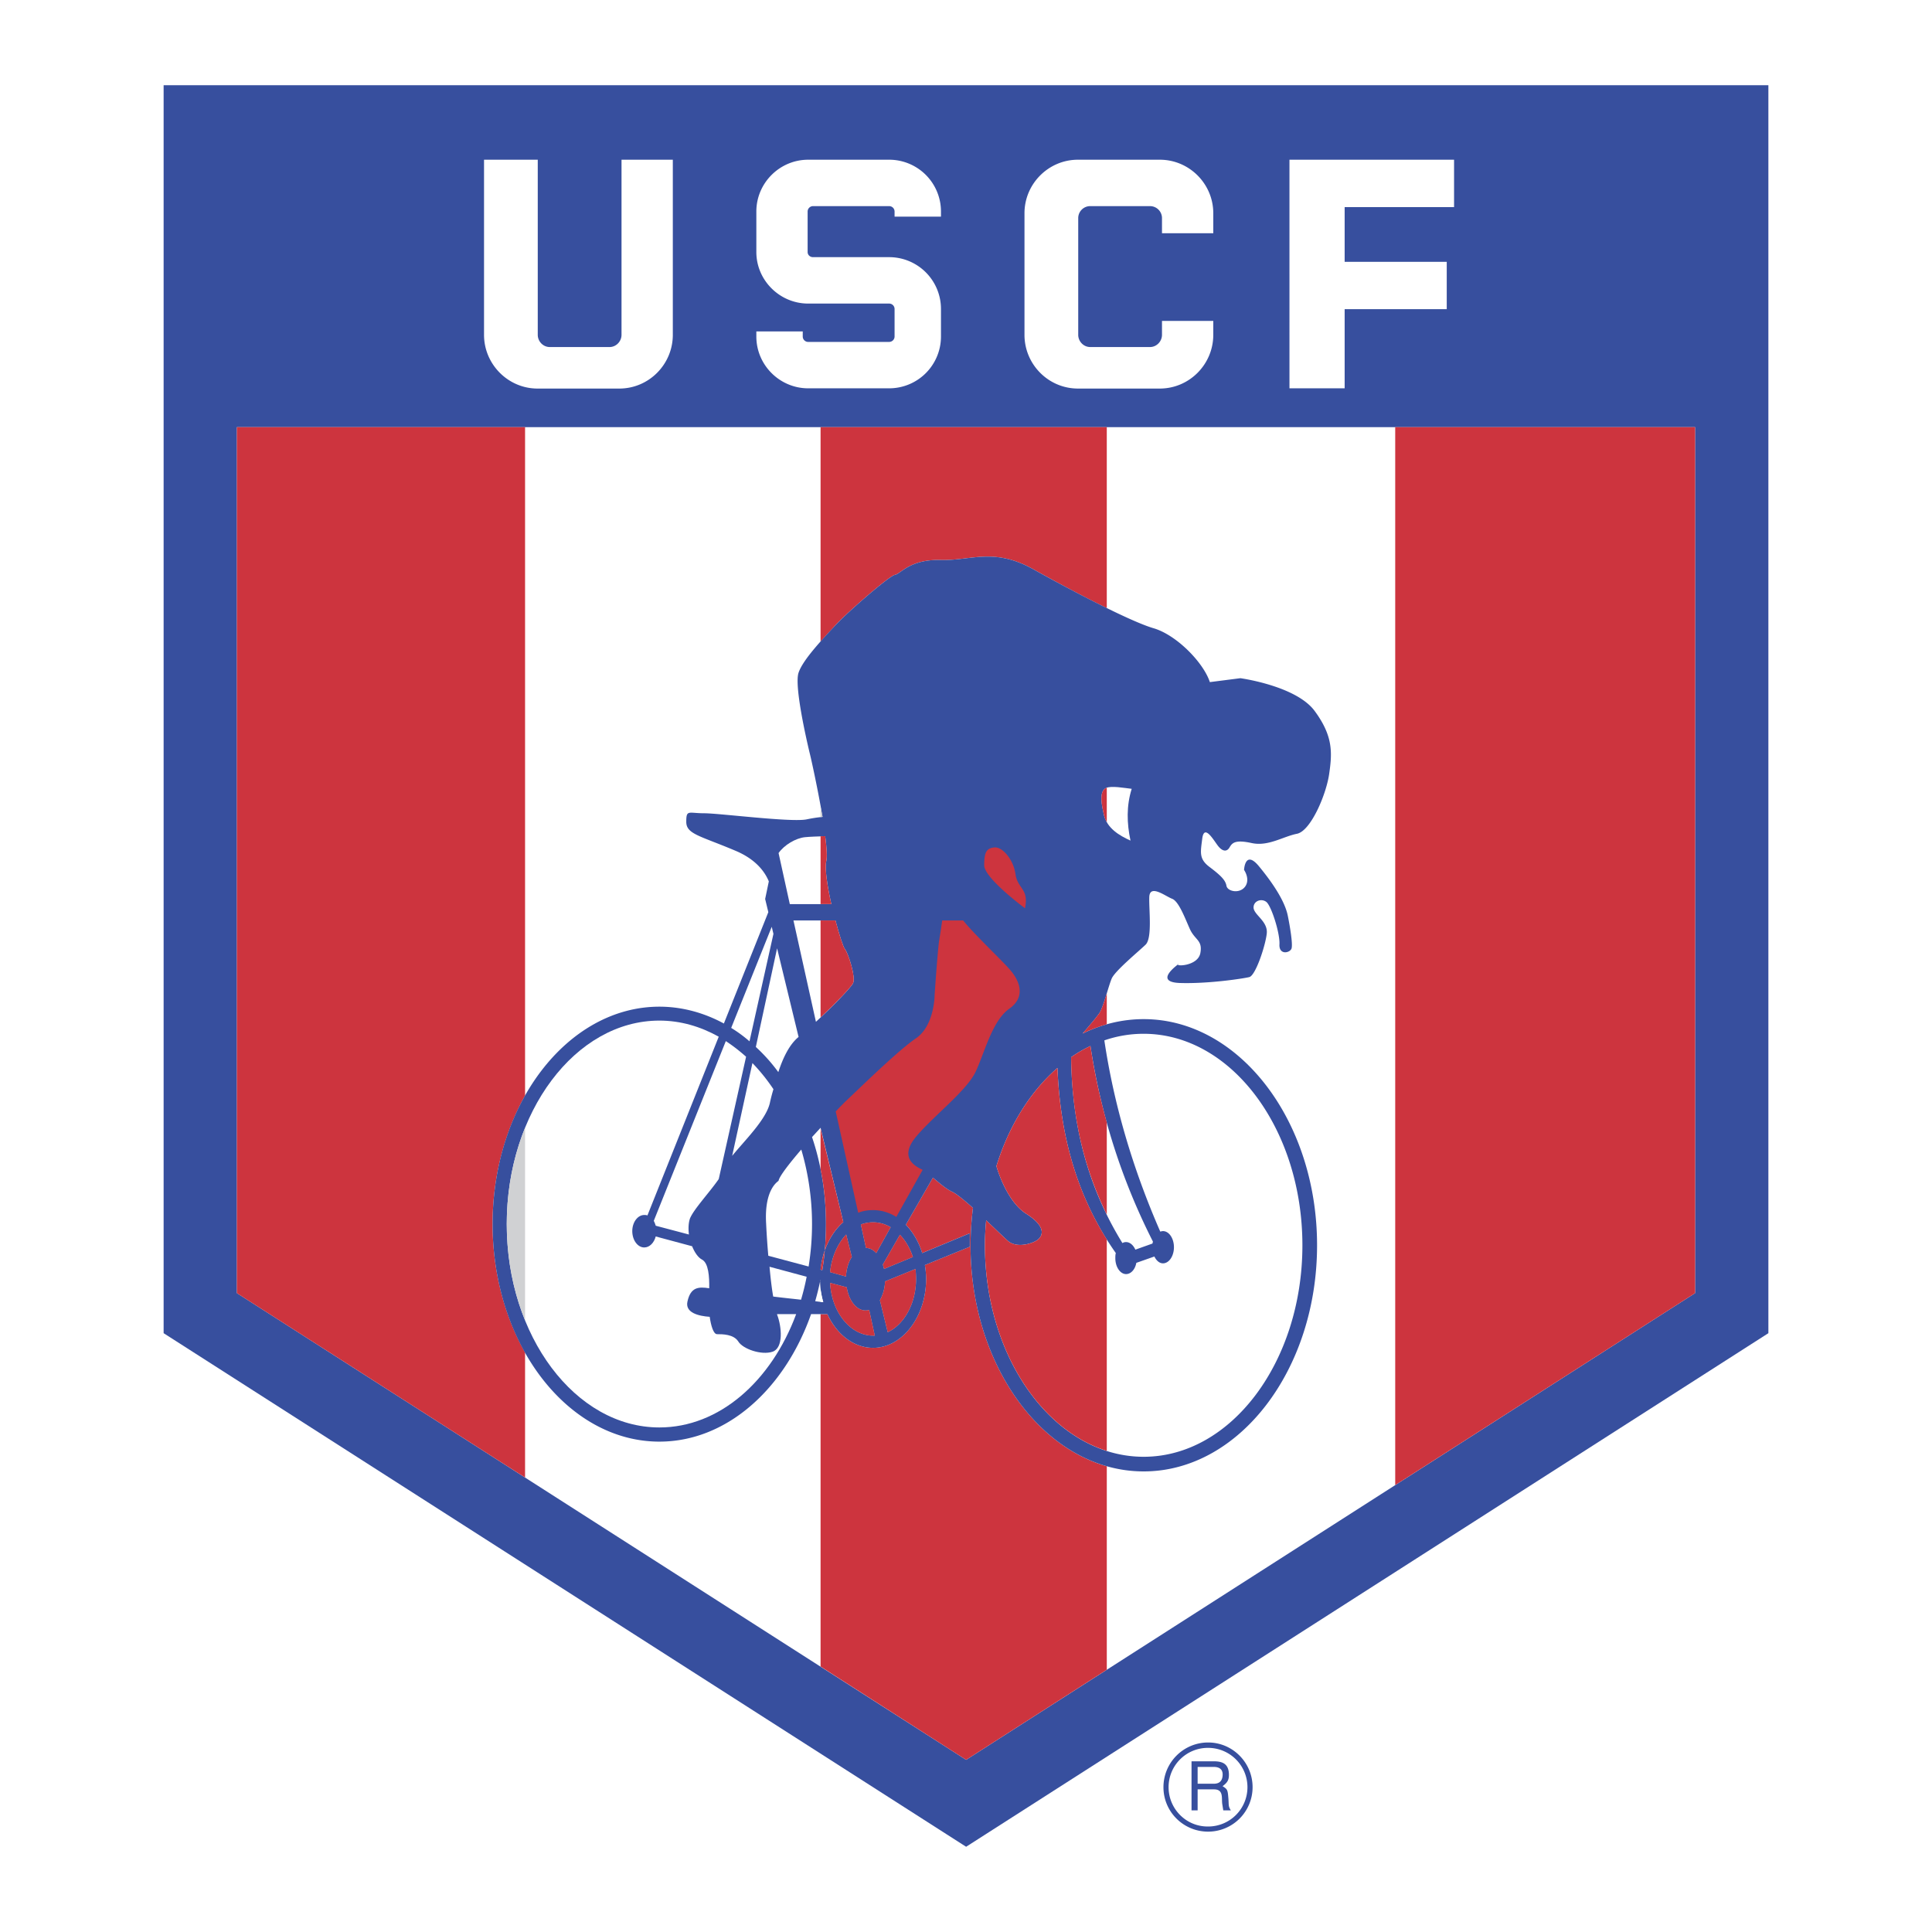
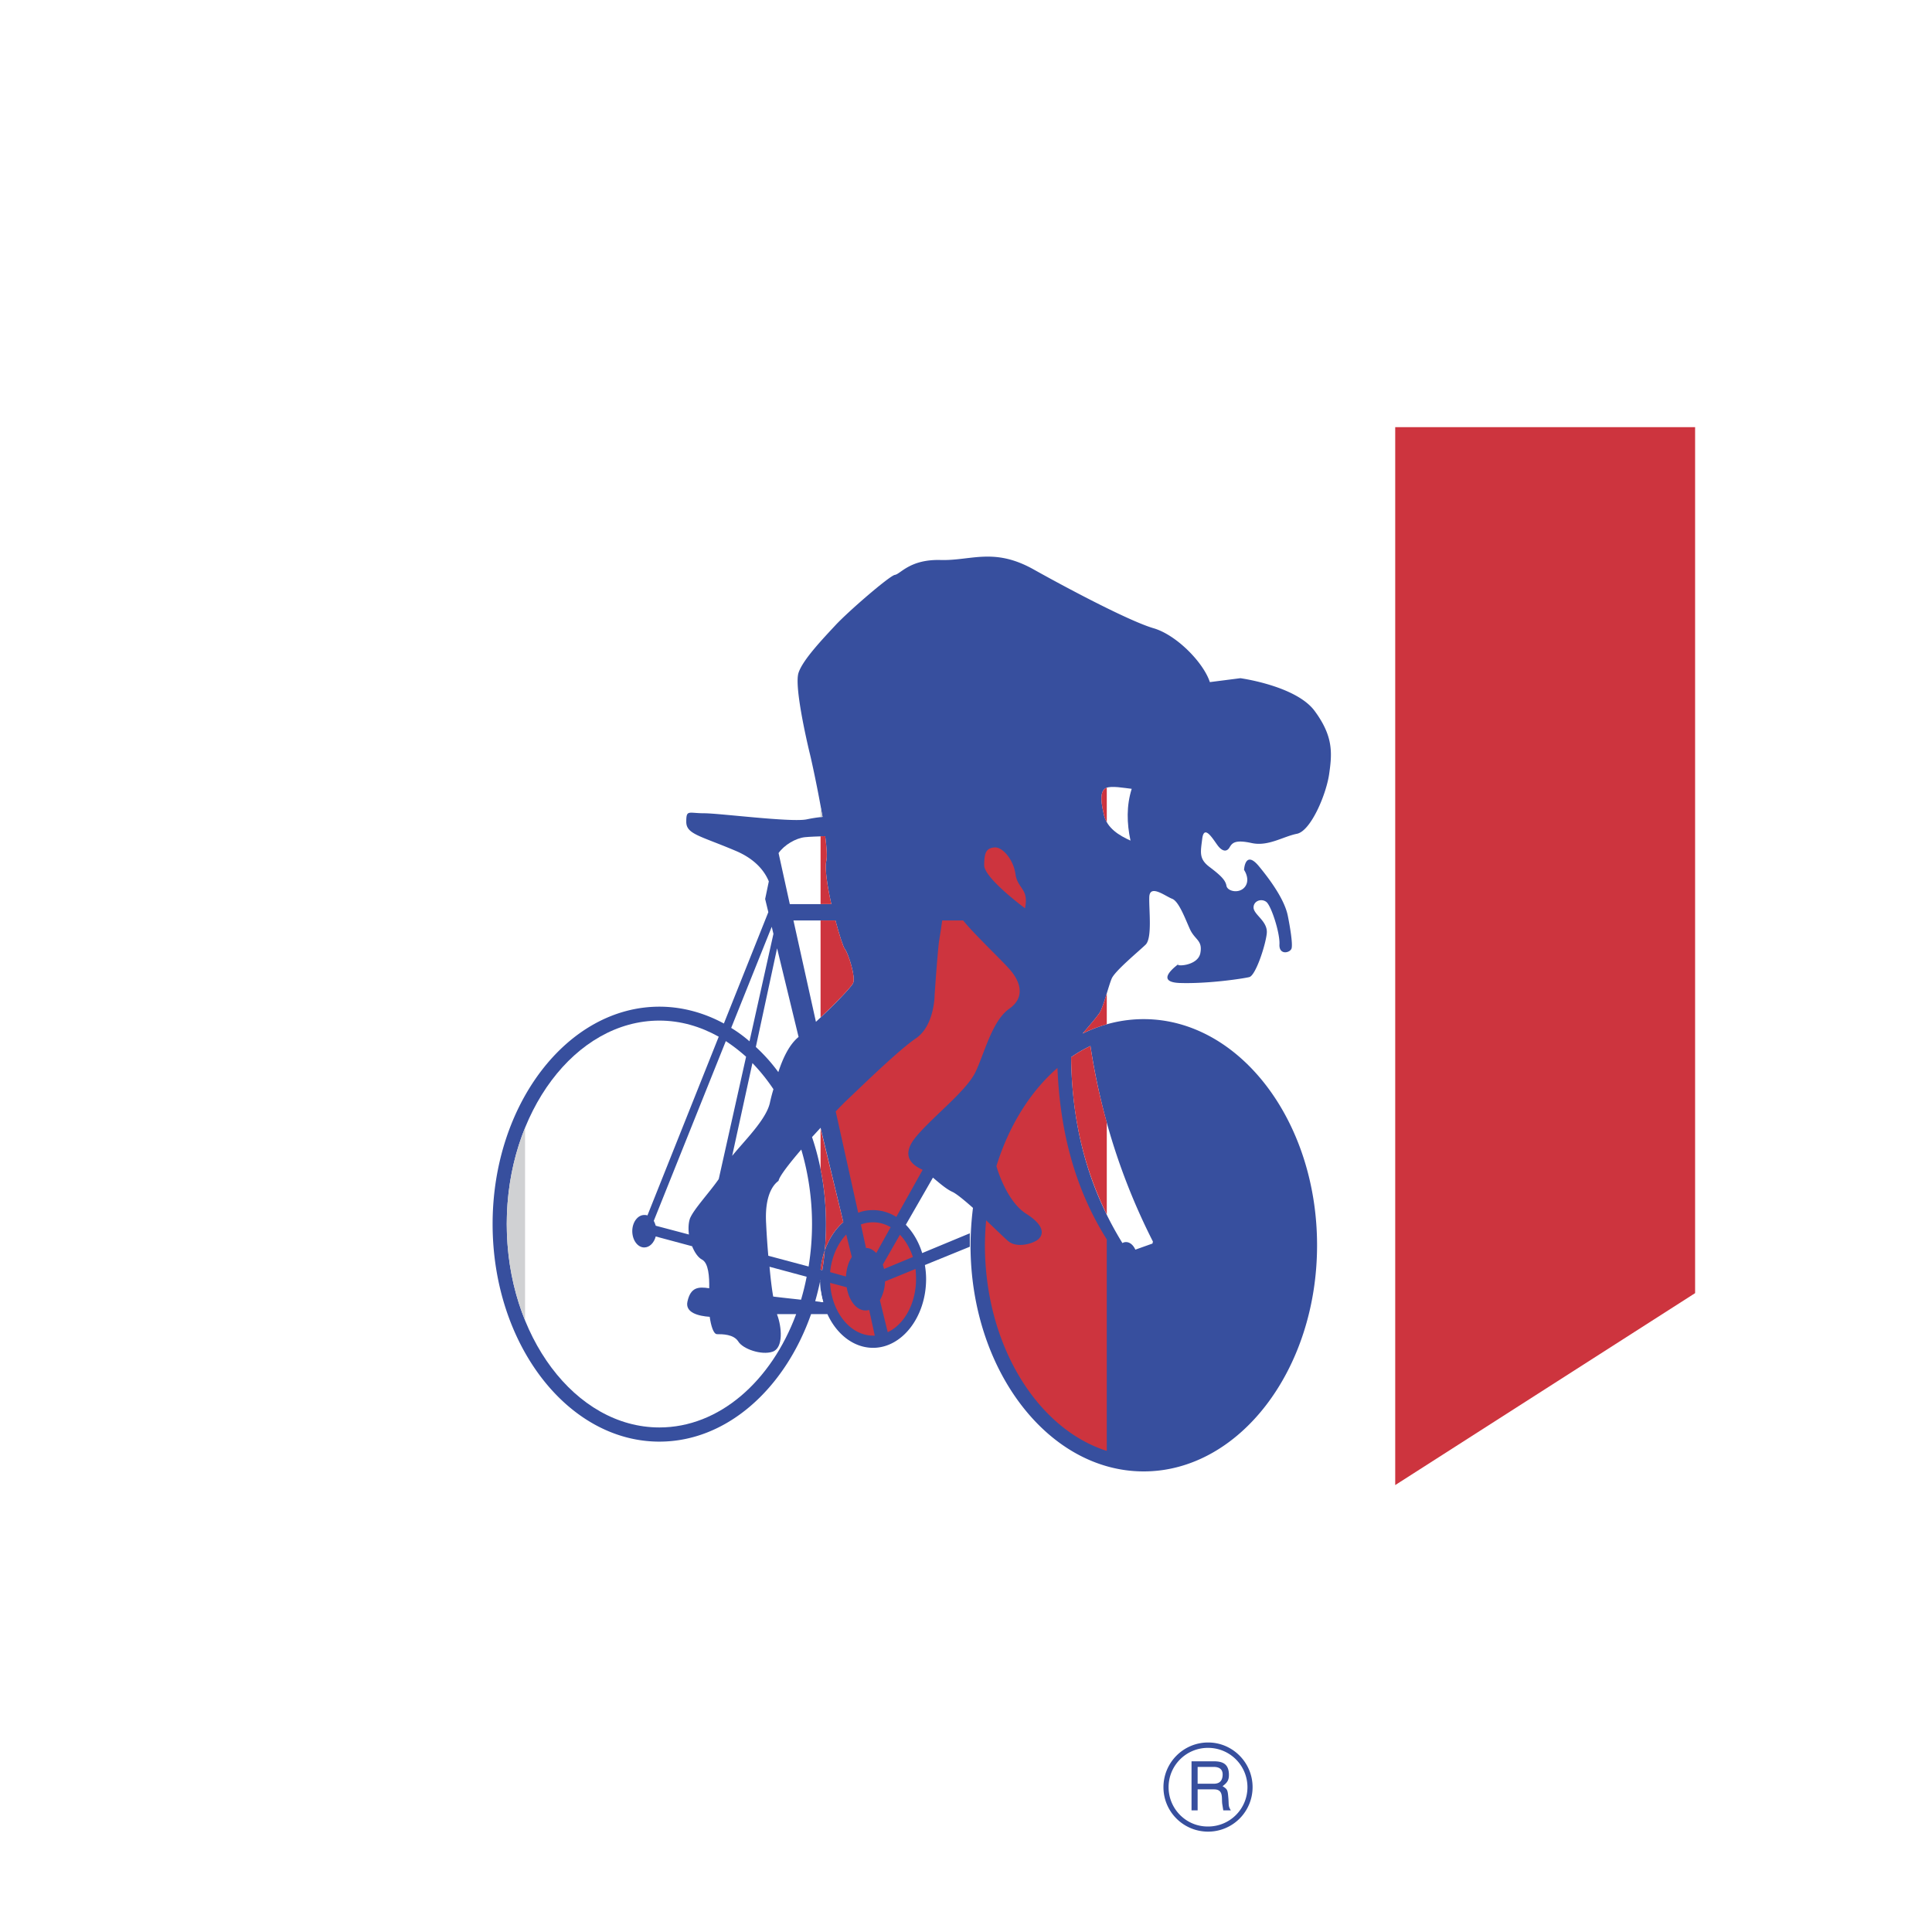
<svg xmlns="http://www.w3.org/2000/svg" width="2500" height="2500" viewBox="0 0 192.756 192.756">
  <g fill-rule="evenodd" clip-rule="evenodd">
    <path fill="#fff" d="M0 0h192.756v192.756H0V0z" />
-     <path fill="#374f9e" d="M16.325 8.504h160.107v124.508l-80.042 51.24-80.065-51.24V8.504z" />
    <path d="M121.049 23.27h-5.117v-1.511c0-.658-.537-1.194-1.195-1.194h-5.969c-.658 0-1.193.536-1.193 1.194v11.647c0 .658.535 1.218 1.193 1.218h5.969c.658 0 1.195-.561 1.195-1.218v-1.389h5.117v1.389c0 2.948-2.389 5.36-5.336 5.36h-8.164c-2.947 0-5.336-2.412-5.336-5.36V21.271c0-2.924 2.389-5.336 5.336-5.336h8.164c2.947 0 5.336 2.412 5.336 5.336v1.999zM62.01 15.936h5.117v17.47c0 2.948-2.388 5.36-5.336 5.36h-8.163c-2.924 0-5.336-2.412-5.336-5.36v-17.47h5.36v17.47c0 .658.536 1.218 1.194 1.218h5.97c.658 0 1.193-.561 1.193-1.218v-17.47h.001zM145.072 15.936v4.727h-10.916v5.458h10.186v4.727h-10.186v7.895h-5.506V15.936h16.422zM88.716 25.657a5.168 5.168 0 0 1 5.165 5.166v2.753a5.168 5.168 0 0 1-5.165 5.166h-8.089c-2.827 0-5.166-2.314-5.166-5.166v-.511h4.629v.511c0 .293.244.537.537.537h8.089a.541.541 0 0 0 .536-.537v-2.753a.541.541 0 0 0-.536-.536h-8.089c-2.827 0-5.166-2.314-5.166-5.141v-4.045c0-2.851 2.339-5.166 5.166-5.166h8.089a5.168 5.168 0 0 1 5.165 5.166v.512h-4.629v-.512a.541.541 0 0 0-.536-.536h-7.603a.541.541 0 0 0-.536.536v4.045c0 .292.243.511.536.511h7.603z" fill="#fff" />
    <path d="M124.971 178.307c0-2.461-1.998-4.459-4.434-4.459-2.461 0-4.459 1.998-4.459 4.459s1.998 4.436 4.459 4.436a4.437 4.437 0 0 0 4.434-4.436zm-.512 0a3.921 3.921 0 0 1-3.922 3.924c-2.193.023-3.947-1.756-3.947-3.924s1.754-3.922 3.922-3.922a3.925 3.925 0 0 1 3.947 3.922zm-5.58 2.314h.609v-2.096h1.633c.998 0 .73.902.828 1.486l.098.609h.756c-.268-.414-.195-.535-.244-1.168-.072-.854-.072-.928-.584-1.244.486-.365.656-.609.633-1.242-.049-1.096-.779-1.242-1.559-1.242h-2.17v4.897zm2.193-4.336c.391 0 1 .098.902.926-.074.633-.488.754-.902.754h-1.584v-1.68h1.584z" fill="#374f9e" />
    <path d="M83.379 110.887c.463-.486.828-.852.975-.998.755-.682 5.141-5.02 7.017-6.285 1.876-1.268 1.876-4.338 1.876-4.338s.268-3.972.438-5.336c.123-.755.244-1.535.317-2.095h2.096c1.095 1.389 4.093 4.191 4.775 5.043.828 1 1.512 2.584-.195 3.777-1.68 1.193-2.436 4.338-3.312 6.213-.854 1.9-4.118 4.361-5.921 6.482-1.827 2.143-.146 3.02.561 3.338.024.023.024.023.049.023l-2.631 4.703a4.344 4.344 0 0 0-2.315-.682c-.512 0-.999.072-1.486.268l-2.244-10.113zM102.262 90.616s-4.068-2.997-4.068-4.289c0-1.291.219-1.705 1.023-1.778s1.9 1.218 2.096 2.656c.218 1.51 1.363 1.437.949 3.411z" fill="#fff" />
    <path fill="#fff" d="M169.121 42.615v86.401L96.39 175.578l-72.755-46.562V42.615h145.486z" />
    <path fill="#cd343e" d="M139.201 42.615v105.551l29.92-19.15V42.615h-29.92z" />
    <path d="M110.424 105.234v-1.51c-.098.023-.17.049-.242.072.072.464.144.952.242 1.438z" fill="#fff" />
-     <path d="M81.869 64.009V42.615h28.555V60.67c-2.387-1.169-5.092-2.631-7.285-3.85-3.994-2.242-6.261-.853-9.331-.95-3.046-.073-3.972 1.413-4.533 1.486-.536.098-4.629 3.63-5.92 5.02-.438.488-.975 1.048-1.486 1.633zM110.424 166.588l-14.034 8.99-14.521-9.309v-35.158h.682c.926 2.021 2.632 3.361 4.557 3.361 2.899 0 5.288-3.094 5.288-6.871 0-.486-.049-.949-.122-1.389l4.482-1.826v-1.34l-4.751 1.973c-.341-1.121-.926-2.096-1.632-2.826l2.705-4.703c.633.537 1.34 1.146 1.925 1.414.39.17 1.194.828 2.071 1.607a31.291 31.291 0 0 0-.244 3.729c0 10.77 5.824 19.834 13.595 22.051v20.297h-.001zM52.386 147.412l-28.751-18.396v-86.4h28.751v66.689c-2.022 3.605-3.24 8.039-3.24 12.816 0 4.799 1.218 9.234 3.24 12.814v12.477z" fill="#cd343e" />
    <path d="M128.48 91.347c-.293-1.438-1.488-3.241-2.877-4.922s-1.484.366-1.484.366.656.926.096 1.681c-.561.731-1.754.463-1.852-.098-.098-.56-.561-1.023-1.656-1.852-1.121-.829-.926-1.486-.756-2.875.195-1.389 1.023 0 1.486.634.463.658.926.755 1.219.292.268-.463.535-.829 2.217-.463 1.656.366 3.143-.657 4.533-.926 1.389-.292 2.947-3.996 3.215-6.042.293-2.046.391-3.704-1.461-6.213s-7.408-3.265-7.408-3.265l-3.045.39c-.633-1.949-3.338-4.727-5.652-5.385-2.291-.682-7.943-3.63-11.916-5.848-3.994-2.242-6.261-.853-9.331-.95-3.046-.073-3.972 1.413-4.533 1.486-.536.098-4.629 3.63-5.92 5.02-1.292 1.389-3.241 3.436-3.679 4.727-.463 1.316.828 6.871 1.096 7.992.17.658.829 3.679 1.292 6.408-.512.049-.999.122-1.584.244-1.535.317-8.698-.609-10.233-.609-1.56 0-1.779-.39-1.779.853s1.389 1.389 4.995 2.924c1.974.853 2.851 2.071 3.241 3.021l-.366 1.754.317 1.315-4.435 11.11c-1.973-1.07-4.167-1.68-6.432-1.68-9.162 0-16.642 9.746-16.642 21.686 0 11.963 7.479 21.709 16.642 21.709 6.7 0 12.499-5.238 15.131-12.719h1.632c.926 2.021 2.632 3.361 4.557 3.361 2.899 0 5.288-3.094 5.288-6.871 0-.486-.049-.949-.122-1.389l4.482-1.826v-1.34l-4.751 1.973c-.341-1.121-.926-2.096-1.632-2.826l2.705-4.703c.633.537 1.34 1.146 1.925 1.414.39.17 1.194.828 2.071 1.607a31.291 31.291 0 0 0-.244 3.729c0 12.426 7.748 22.562 17.275 22.562s17.299-10.137 17.299-22.562-7.771-22.562-17.299-22.562c-2.145 0-4.191.512-6.092 1.438.951-1.098 1.658-1.949 1.779-2.217.439-.951.805-2.51 1.121-3.266s2.68-2.705 3.387-3.387c.682-.682.316-3.508.365-4.775.072-1.267 1.584-.073 2.266.195.684.244 1.316 1.998 1.803 3.07.512 1.072 1.268 1.072 1.023 2.363-.268 1.34-2.654 1.34-2.191 1.073.438-.245-2.754 1.777.121 1.9 2.852.096 6.336-.439 6.943-.586.635-.121 1.633-3.167 1.756-4.361.121-1.194-1.244-1.827-1.316-2.534-.049-.682.756-.999 1.268-.609.486.365 1.363 3.07 1.314 4.215-.072 1.097 1 .902 1.195.463.169-.415-.173-2.364-.367-3.314z" fill="#374f9e" />
    <path d="M70.807 131.379c-1.072-.072-2.485-.391-2.217-1.535.316-1.412 1.072-1.486 2.168-1.314.024-1.17-.073-2.51-.707-2.852-.414-.219-.755-.732-.999-1.34l-3.63-.975c-.17.633-.609 1.096-1.146 1.096-.658 0-1.194-.73-1.194-1.633 0-.877.536-1.607 1.194-1.607.122 0 .219 0 .317.049l7.115-17.836c-1.828-1.023-3.825-1.607-5.92-1.607-8.382 0-15.229 9.137-15.229 20.297 0 11.184 6.847 20.295 15.229 20.295 5.969 0 11.159-4.604 13.645-11.305h-1.901v.049c.463 1.193.658 3.338-.463 3.703-1.096.365-2.948-.268-3.411-1.023-.463-.73-1.583-.73-2.12-.73-.366-.002-.61-.879-.731-1.732z" fill="#fff" />
    <path d="M77.166 108.67a17.69 17.69 0 0 0-.366 1.414c-.414 1.682-2.534 3.729-3.752 5.238l2.022-9.26a18.944 18.944 0 0 1 2.096 2.608zM71.708 117.637c-.926 1.34-2.51 3.021-2.875 3.947-.146.439-.171 1-.098 1.584l-3.313-.877a2.956 2.956 0 0 0-.195-.488l7.188-17.932c.707.463 1.364.975 2.022 1.559l-2.729 12.207zM77.653 106.965c.463-1.414 1.096-2.754 2.022-3.508l-2.145-8.845-2.12 9.843a17.022 17.022 0 0 1 2.243 2.51zM81.869 112.52l-.853.926c.901 2.656 1.389 5.605 1.389 8.676 0 1.582-.122 3.117-.366 4.604l-.17-.049c.195-1.973 1.048-3.678 2.266-4.75l-2.266-9.407zM82.137 129.918c-.22-.025-.487-.049-.804-.098.195-.684.365-1.365.512-2.096h-.025c0 .78.121 1.51.317 2.194z" fill="#fff" />
    <path d="M81.869 126.555v.121l.17.049a28.38 28.38 0 0 0 .366-4.604c0-1.877-.171-3.705-.536-5.459v-4.068l2.266 9.332c-1.194 1.047-2.023 2.705-2.266 4.629z" fill="#cd343e" />
    <path d="M81.869 128.65v1.242c.097 0 .17.025.268.025a10.424 10.424 0 0 1-.268-1.267zM77.142 129.357c.95.121 1.925.219 2.778.316a24.29 24.29 0 0 0 .56-2.291l-3.704-.998c.098 1.096.22 2.145.366 2.973zM76.654 125.287a79.937 79.937 0 0 1-.219-3.24c-.195-3.436 1.194-4.166 1.242-4.24.073-.438 1.072-1.729 2.267-3.117a26.302 26.302 0 0 1 1.072 7.432c0 1.461-.122 2.875-.341 4.238l-4.021-1.073z" fill="#fff" />
-     <path d="M88.861 122.438l-1.438 2.582c-.292-.316-.633-.512-1.023-.512l-.512-2.34c.39-.145.804-.219 1.218-.219.61 0 1.22.172 1.755.489zM88.082 126.164l1.706-2.973c.561.586.999 1.342 1.292 2.219l-2.875 1.193c-.05-.146-.075-.292-.123-.439zM88.301 127.846l3.045-1.242c.024.316.048.658.048.998 0 2.438-1.169 4.533-2.826 5.312l-.779-3.191a4.11 4.11 0 0 0 .512-1.877zM86.717 130.697l.561 2.559h-.171c-2.266 0-4.142-2.34-4.288-5.264l1.657.439c.22 1.34.975 2.314 1.876 2.314.121.001.243-.024.365-.048zM84.987 125.41c-.341.51-.536 1.193-.585 1.949l-1.583-.439c.146-1.51.755-2.85 1.608-3.752l.56 2.242z" fill="#d0d1d3" />
    <path d="M88.861 122.438l-1.438 2.582c-.292-.316-.633-.512-1.023-.512l-.512-2.34c.39-.145.804-.219 1.218-.219.61 0 1.22.172 1.755.489zM88.082 126.164l1.706-2.973c.561.586.999 1.342 1.292 2.219l-2.875 1.193c-.05-.146-.075-.292-.123-.439zM88.301 127.846l3.045-1.242c.024.316.048.658.048.998 0 2.438-1.169 4.533-2.826 5.312l-.779-3.191a4.11 4.11 0 0 0 .512-1.877zM86.717 130.697l.561 2.559h-.171c-2.266 0-4.142-2.34-4.288-5.264l1.657.439c.22 1.34.975 2.314 1.876 2.314.121.001.243-.024.365-.048zM84.987 125.41c-.341.51-.536 1.193-.585 1.949l-1.583-.439c.146-1.51.755-2.85 1.608-3.752l.56 2.242zM83.379 110.887c.463-.486.828-.852.975-.998.755-.682 5.141-5.02 7.017-6.285 1.876-1.268 1.876-4.338 1.876-4.338s.268-3.972.438-5.336c.123-.755.244-1.535.317-2.095h2.096c1.095 1.389 4.093 4.191 4.775 5.043.828 1 1.512 2.584-.195 3.777-1.68 1.193-2.436 4.338-3.312 6.213-.854 1.9-4.118 4.361-5.921 6.482-1.827 2.143-.122 3.02.561 3.338.024.023.024.023.049.023l-2.631 4.703a4.344 4.344 0 0 0-2.315-.682c-.512 0-.999.072-1.486.268l-2.244-10.113z" fill="#cd343e" />
-     <path d="M98.389 121.754c.926.877 1.777 1.707 2.168 2.047.949.83 2.705.195 3.07-.193.391-.367.756-1.244-1.242-2.51-1.584-1-2.584-3.412-2.973-4.752 1.242-4.02 3.387-7.455 6.09-9.795.27 6.578 1.854 12.84 5.824 18.469-.049.17-.049.342-.049.512 0 .877.488 1.584 1.072 1.584.486 0 .902-.463 1.023-1.121l1.803-.633c.195.414.512.682.854.682.609 0 1.096-.73 1.096-1.607s-.486-1.609-1.096-1.609c-.074 0-.172.025-.268.049-2.779-6.359-4.631-12.719-5.58-19.078a11.95 11.95 0 0 1 3.922-.658c8.723 0 15.838 9.479 15.838 21.102 0 11.621-7.115 21.1-15.838 21.1s-15.838-9.479-15.838-21.1c.001-.856.049-1.684.124-2.489z" fill="#fff" />
    <path d="M102.262 90.616s-4.068-2.997-4.068-4.289c0-1.291.219-1.705 1.023-1.778s1.9 1.218 2.096 2.656c.218 1.51 1.363 1.437.949 3.411zM110.424 144.756v-21.102c-3.312-5.262-4.678-11.061-4.922-17.104-2.703 2.34-4.848 5.775-6.09 9.795.389 1.34 1.389 3.752 2.973 4.752 1.998 1.266 1.633 2.143 1.242 2.51-.365.389-2.121 1.023-3.07.193-.391-.34-1.242-1.17-2.168-2.047a27.082 27.082 0 0 0-.123 2.486c0 9.917 5.191 18.3 12.158 20.517z" fill="#cd343e" />
    <path d="M112.91 78.701c-.537 1.706-.488 3.436-.121 5.166-1.121-.512-2.34-1.219-2.656-2.583-.172-.804-.537-2.266.193-2.656.514-.268 1.903 0 2.584.073z" fill="#fff" />
    <path d="M110.424 82.015c-.145-.219-.219-.463-.291-.731-.172-.804-.537-2.266.193-2.656.025-.024.049-.024.098-.049v3.436zM110.424 102.189v-3.07c-.193.633-.412 1.291-.633 1.779-.121.268-.828 1.119-1.779 2.217.781-.39 1.584-.681 2.412-.926z" fill="#cd343e" />
    <path d="M111.984 124.021a.679.679 0 0 1 .365-.098c.391 0 .73.316.926.754l1.705-.607c.025-.074.025-.123.049-.195-3.191-6.287-5.213-12.793-6.236-19.518-.658.316-1.316.682-1.926 1.121.074 6.336 1.438 12.573 5.117 18.543z" fill="#fff" />
    <path d="M110.424 121.17v-9.186a62.55 62.55 0 0 1-1.631-7.627c-.658.316-1.316.682-1.926 1.121.049 5.336 1.049 10.6 3.557 15.692z" fill="#cd343e" />
-     <path d="M83.355 91.834c.39 1.486.78 2.656.926 2.826.366.463 1.121 2.875.828 3.436-.195.414-2.047 2.34-3.704 3.85l-2.242-10.111h4.192v-.001zM82.332 83.428c.146 1.145.219 2.071.098 2.534-.146.755.121 2.485.512 4.24h-4.143l-1.121-5.092c.561-.804 1.706-1.487 2.632-1.584.486-.049 1.242-.073 2.022-.098z" fill="#fff" />
+     <path d="M83.355 91.834c.39 1.486.78 2.656.926 2.826.366.463 1.121 2.875.828 3.436-.195.414-2.047 2.34-3.704 3.85l-2.242-10.111h4.192v-.001zM82.332 83.428c.146 1.145.219 2.071.098 2.534-.146.755.121 2.485.512 4.24h-4.143l-1.121-5.092c.561-.804 1.706-1.487 2.632-1.584.486-.049 1.242-.073 2.022-.098" fill="#fff" />
    <path d="M81.869 80.48v1.047c.073-.024.122-.024.195-.024-.074-.341-.123-.682-.195-1.023z" fill="#d0d1d3" />
    <path d="M81.869 91.834v9.674c1.511-1.414 3.07-3.047 3.24-3.412.292-.561-.462-2.972-.828-3.436-.146-.17-.536-1.34-.926-2.826h-1.486zM81.869 83.428v6.773h1.072c-.391-1.754-.658-3.484-.512-4.24.121-.463.048-1.389-.098-2.534l-.462.001z" fill="#cd343e" />
    <path d="M76.996 92.467l.17.707-2.388 10.72a13.481 13.481 0 0 0-1.827-1.34l4.045-10.087z" fill="#fff" />
    <path d="M52.386 131.721V112.52c-1.169 2.875-1.827 6.141-1.827 9.602 0 3.483.658 6.747 1.827 9.599z" fill="#d0d1d3" />
  </g>
</svg>